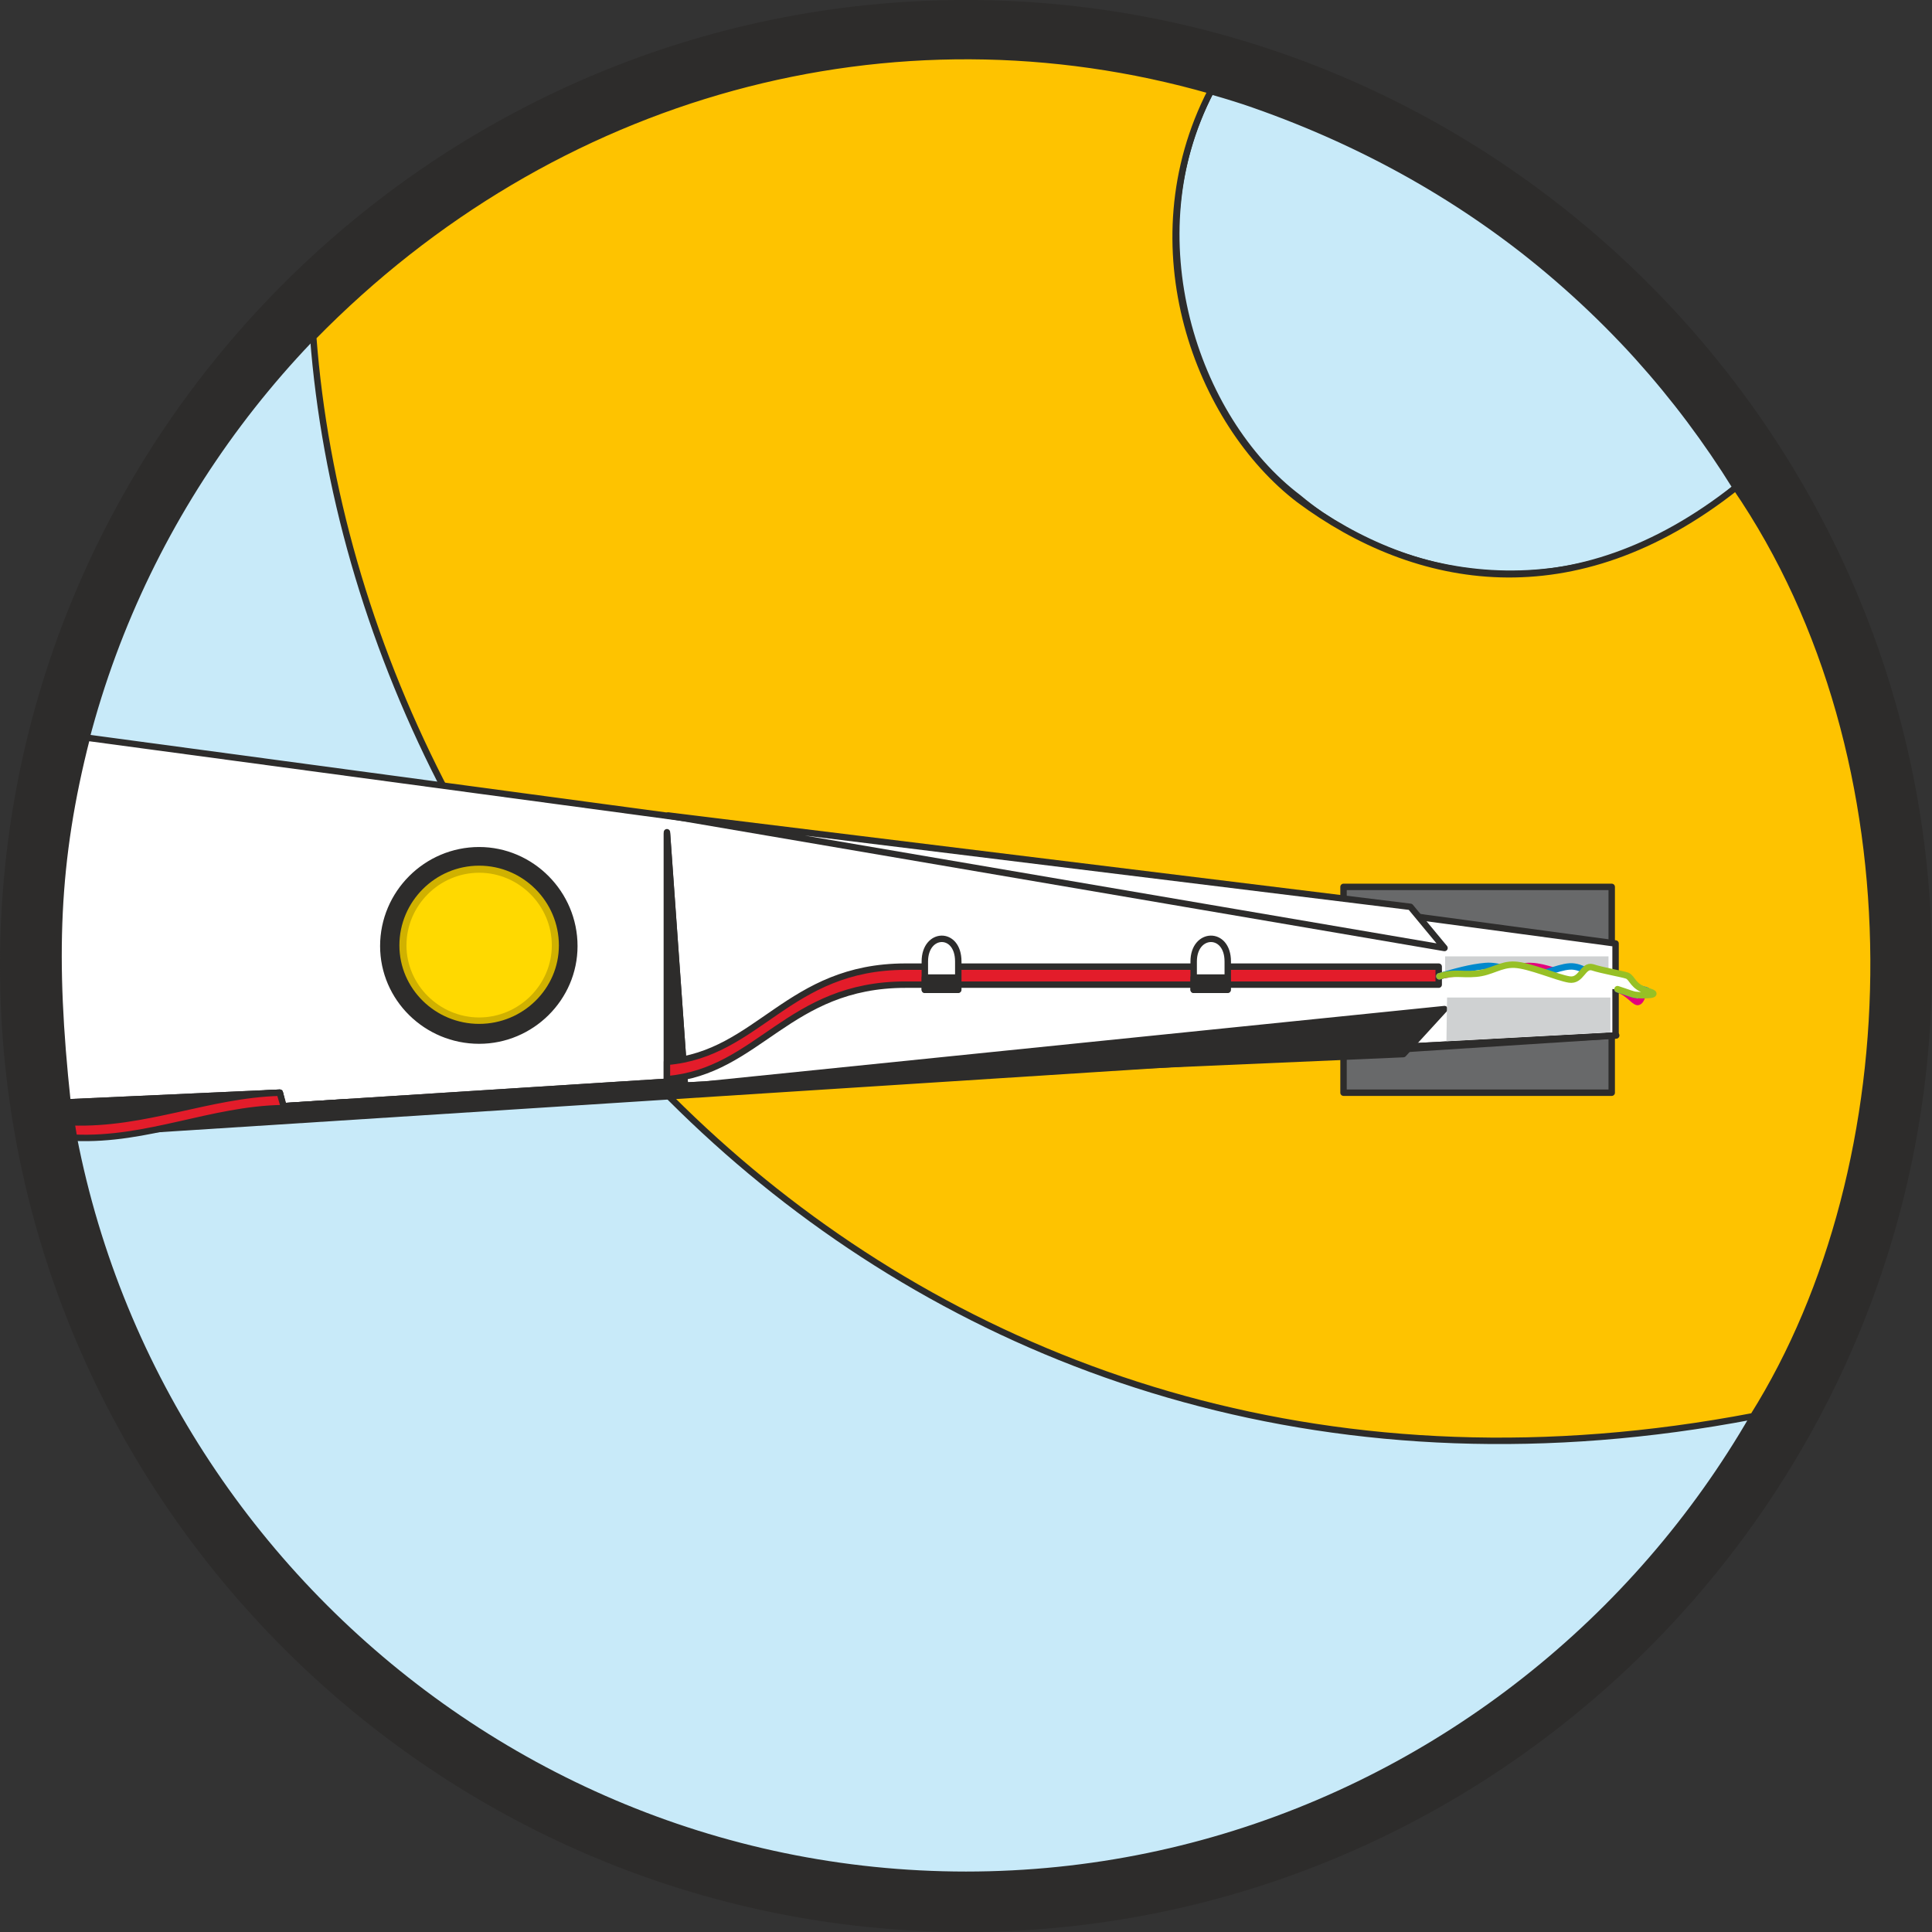
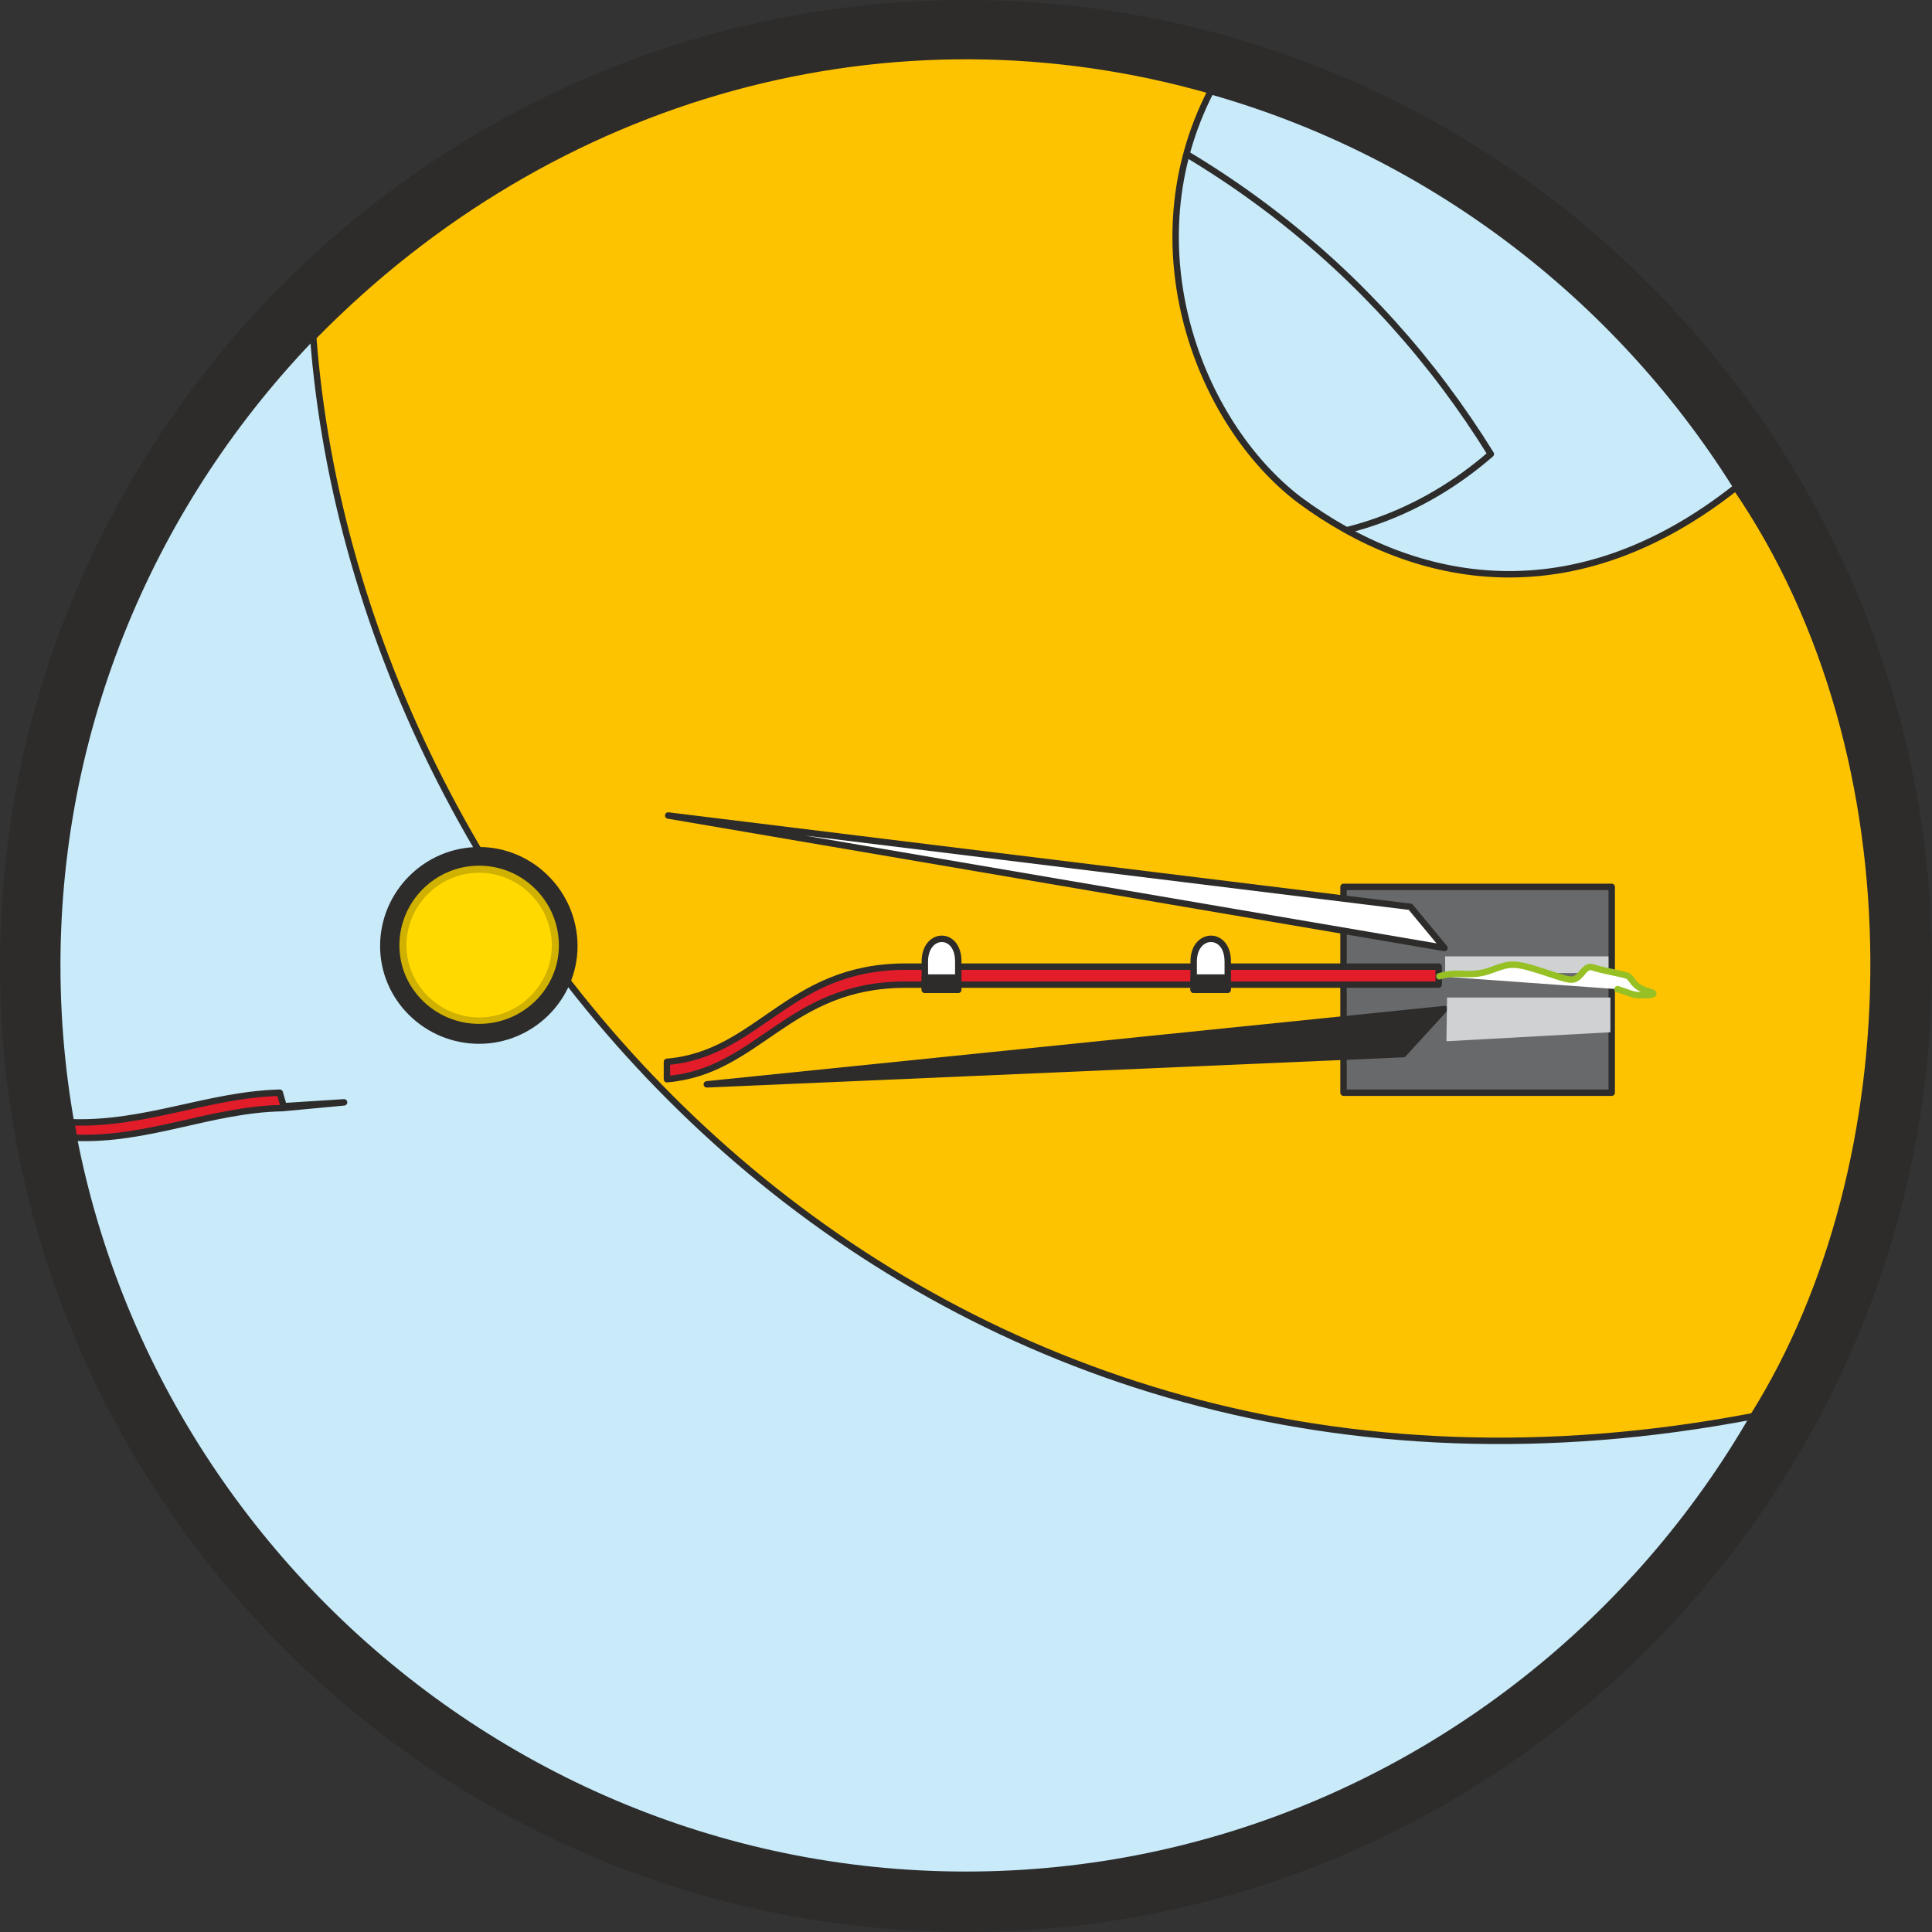
<svg xmlns="http://www.w3.org/2000/svg" width="288.384" height="288.384" viewBox="0 0 216.288 216.288">
  <rect x="0" y="0" width="216.288" height="216.288" fill="#333333" stroke="none" />
  <path d="M297.638 313.377c59.328 0 107.784 48.456 107.784 107.712 0 59.4-48.456 107.856-107.784 107.856s-107.784-48.456-107.784-107.856c0-59.256 48.456-107.712 107.784-107.712z" style="fill:#2d2c2b;stroke:#2d2c2b;stroke-width:.72;stroke-linecap:round;stroke-linejoin:round;stroke-miterlimit:10.433" transform="translate(-189.494 -313.017)" />
-   <path d="M297.638 319.425c55.8 0 101.664 45.864 101.664 101.664 0 55.944-45.864 101.808-101.664 101.808-55.8 0-101.736-45.864-101.736-101.808 0-55.8 45.936-101.664 101.736-101.664zm27.432 3.744c25.992 7.848 45.864 23.616 58.752 44.424-15.84 13.752-36.504 11.592-48.96 1.152-11.736-8.856-18.36-29.376-9.792-45.576z" style="fill:#c8eaf9;stroke:#2d2c2b;stroke-width:.72;stroke-linecap:round;stroke-linejoin:round;stroke-miterlimit:10.433" transform="translate(-189.494 -313.017)" />
+   <path d="M297.638 319.425c55.8 0 101.664 45.864 101.664 101.664 0 55.944-45.864 101.808-101.664 101.808-55.8 0-101.736-45.864-101.736-101.808 0-55.8 45.936-101.664 101.736-101.664zc25.992 7.848 45.864 23.616 58.752 44.424-15.84 13.752-36.504 11.592-48.96 1.152-11.736-8.856-18.36-29.376-9.792-45.576z" style="fill:#c8eaf9;stroke:#2d2c2b;stroke-width:.72;stroke-linecap:round;stroke-linejoin:round;stroke-miterlimit:10.433" transform="translate(-189.494 -313.017)" />
  <path d="M385.766 471.56c-93.024 17.785-156.096-53.64-161.208-120.815 26.928-27.504 64.872-37.8 100.512-27.576-9 17.424-1.368 37.224 9.864 45.792 13.104 9.72 30.744 12.96 48.888-1.368 20.808 30.384 19.656 75.744 1.944 103.968z" style="fill:#fec300;stroke:#2d2c2b;stroke-width:.72;stroke-linecap:round;stroke-linejoin:round;stroke-miterlimit:10.433" transform="translate(-189.494 -313.017)" />
  <path d="M339.902 412.305h30.024v23.04h-30.024z" style="fill:#68696a;stroke:#2d2c2b;stroke-width:.72;stroke-linecap:round;stroke-linejoin:round;stroke-miterlimit:10.433" transform="translate(-189.494 -313.017)" />
-   <path d="m197.054 436.425 23.76-1.08.36 1.512 42.984-2.736v-27.792l2.016 28.224 104.184-5.616V418.64L199.214 395.6c-3.528 13.752-3.888 24.768-2.16 40.824z" style="fill:#fff;stroke:#2d2c2b;stroke-width:.72;stroke-linecap:round;stroke-linejoin:round;stroke-miterlimit:10.433" transform="translate(-189.494 -313.017)" />
-   <path d="m197.702 440.025 172.728-11.088-104.256 5.616-2.016-28.368v27.936l-42.984 2.736-.36-1.512-23.76 1.08z" style="fill:#2d2c2b;stroke:#2d2c2b;stroke-width:.72;stroke-linecap:round;stroke-linejoin:round;stroke-miterlimit:10.433" transform="translate(-189.494 -313.017)" />
  <path d="m351.206 419.145-3.816-4.608-83.088-10.224z" style="fill:#fff;stroke:#2d2c2b;stroke-width:.72;stroke-linecap:round;stroke-linejoin:round;stroke-miterlimit:10.433" transform="translate(-189.494 -313.017)" />
  <path d="m268.622 434.409 82.584-8.424-4.608 5.04zM243.134 408.2c5.832 0 10.656 4.824 10.656 10.728 0 5.832-4.824 10.584-10.656 10.584-5.904 0-10.728-4.752-10.728-10.584 0-5.904 4.824-10.728 10.728-10.728z" style="fill:#2d2c2b;stroke:#2d2c2b;stroke-width:.72;stroke-linecap:round;stroke-linejoin:round;stroke-miterlimit:10.433" transform="translate(-189.494 -313.017)" />
  <path d="M351.278 420.08h18.288v1.873h-18.288zm.216 4.609-.072 4.896 18.36-1.008v-3.888z" style="fill:#cfd1d2" transform="translate(-189.494 -313.017)" />
  <path d="M350.558 423.249H290.87c-13.176 0-16.416 9.72-26.712 10.584v-1.944c10.296-.864 13.536-10.656 26.712-10.656h59.688zm-129.744 12.096c-7.992.216-15.048 3.6-23.328 3.312l.288 1.728c8.28.36 15.336-3.168 23.328-3.312l6.912-.648-6.768.432z" style="fill:#e31c2a;stroke:#2d2c2b;stroke-width:.72;stroke-linecap:round;stroke-linejoin:round;stroke-miterlimit:10.433" transform="translate(-189.494 -313.017)" />
  <path d="M243.134 409.569c5.112 0 9.288 4.176 9.288 9.288 0 5.04-4.176 9.144-9.288 9.144s-9.288-4.104-9.288-9.144c0-5.112 4.176-9.288 9.288-9.288z" style="fill:#d0b100;stroke:#2d2c2b;stroke-width:.72;stroke-linecap:round;stroke-linejoin:round;stroke-miterlimit:10.433" transform="translate(-189.494 -313.017)" />
  <path d="M243.134 410.72c4.464 0 8.136 3.673 8.136 8.137 0 4.392-3.672 8.064-8.136 8.064-4.464 0-8.136-3.672-8.136-8.064 0-4.464 3.672-8.136 8.136-8.136z" style="fill:#ffd900" transform="translate(-189.494 -313.017)" />
  <path d="M326.942 423.825v-3.168c0-3.456-3.816-3.312-3.816 0v3.168zm-30.168 0v-3.168c0-3.456-3.744-3.312-3.744 0v3.168z" style="fill:#fff;stroke:#2d2c2b;stroke-width:.72;stroke-linecap:round;stroke-linejoin:round;stroke-miterlimit:10.433" transform="translate(-189.494 -313.017)" />
-   <path d="M350.63 422.313c1.728-.504 3.528-.144 5.256-.288 1.728-.144 3.456-.936 5.04-.864 1.656.072 3.168.864 4.536 1.08 1.368.216 2.952-.504 4.104-.216 1.08.288 1.728 1.08 2.376 1.368.72.216 1.152.576 1.368.72.144.144-.072 1.08-.504 1.08-.432-.072-1.08-1.08-2.232-1.44" style="fill:#fff;stroke:#e3007d;stroke-width:.72;stroke-linecap:round;stroke-linejoin:round;stroke-miterlimit:10.433" transform="translate(-189.494 -313.017)" />
-   <path d="M350.63 422.313c1.728-.504 3.456-1.008 5.184-1.152 1.656-.144 3.528.864 5.112.936 1.656.072 3.456-1.08 4.824-.864 1.44.216 2.376 1.368 3.456 1.656 1.08.288 2.088.216 2.736.504.72.216 1.872.432 2.016.576.216.144-.792.504-1.224.432-.432 0-1.008-.288-2.16-.648" style="fill:#fff;stroke:#0089cc;stroke-width:.72;stroke-linecap:round;stroke-linejoin:round;stroke-miterlimit:10.433" transform="translate(-189.494 -313.017)" />
  <path d="M350.63 422.313c1.728-.504 2.448-.144 4.104-.288 1.728-.144 2.736-1.08 4.32-1.008 1.656.072 4.752 1.44 6.12 1.656 1.368.216 1.512-1.656 2.592-1.368 1.08.36 3.24.72 3.888.936.648.288.576 1.224 2.304 1.728 1.8.504-.792.504-1.224.432-.432 0-1.008-.288-2.16-.648" style="fill:#fff;stroke:#97c025;stroke-width:.72;stroke-linecap:round;stroke-linejoin:round;stroke-miterlimit:10.433" transform="translate(-189.494 -313.017)" />
  <path d="M293.03 422.457h3.672v1.368h-3.672zm30.096 0h3.744v1.368h-3.744z" style="fill:#2d2c2b;stroke:#2d2c2b;stroke-width:.72;stroke-linecap:round;stroke-linejoin:round;stroke-miterlimit:10.433" transform="translate(-189.494 -313.017)" />
</svg>